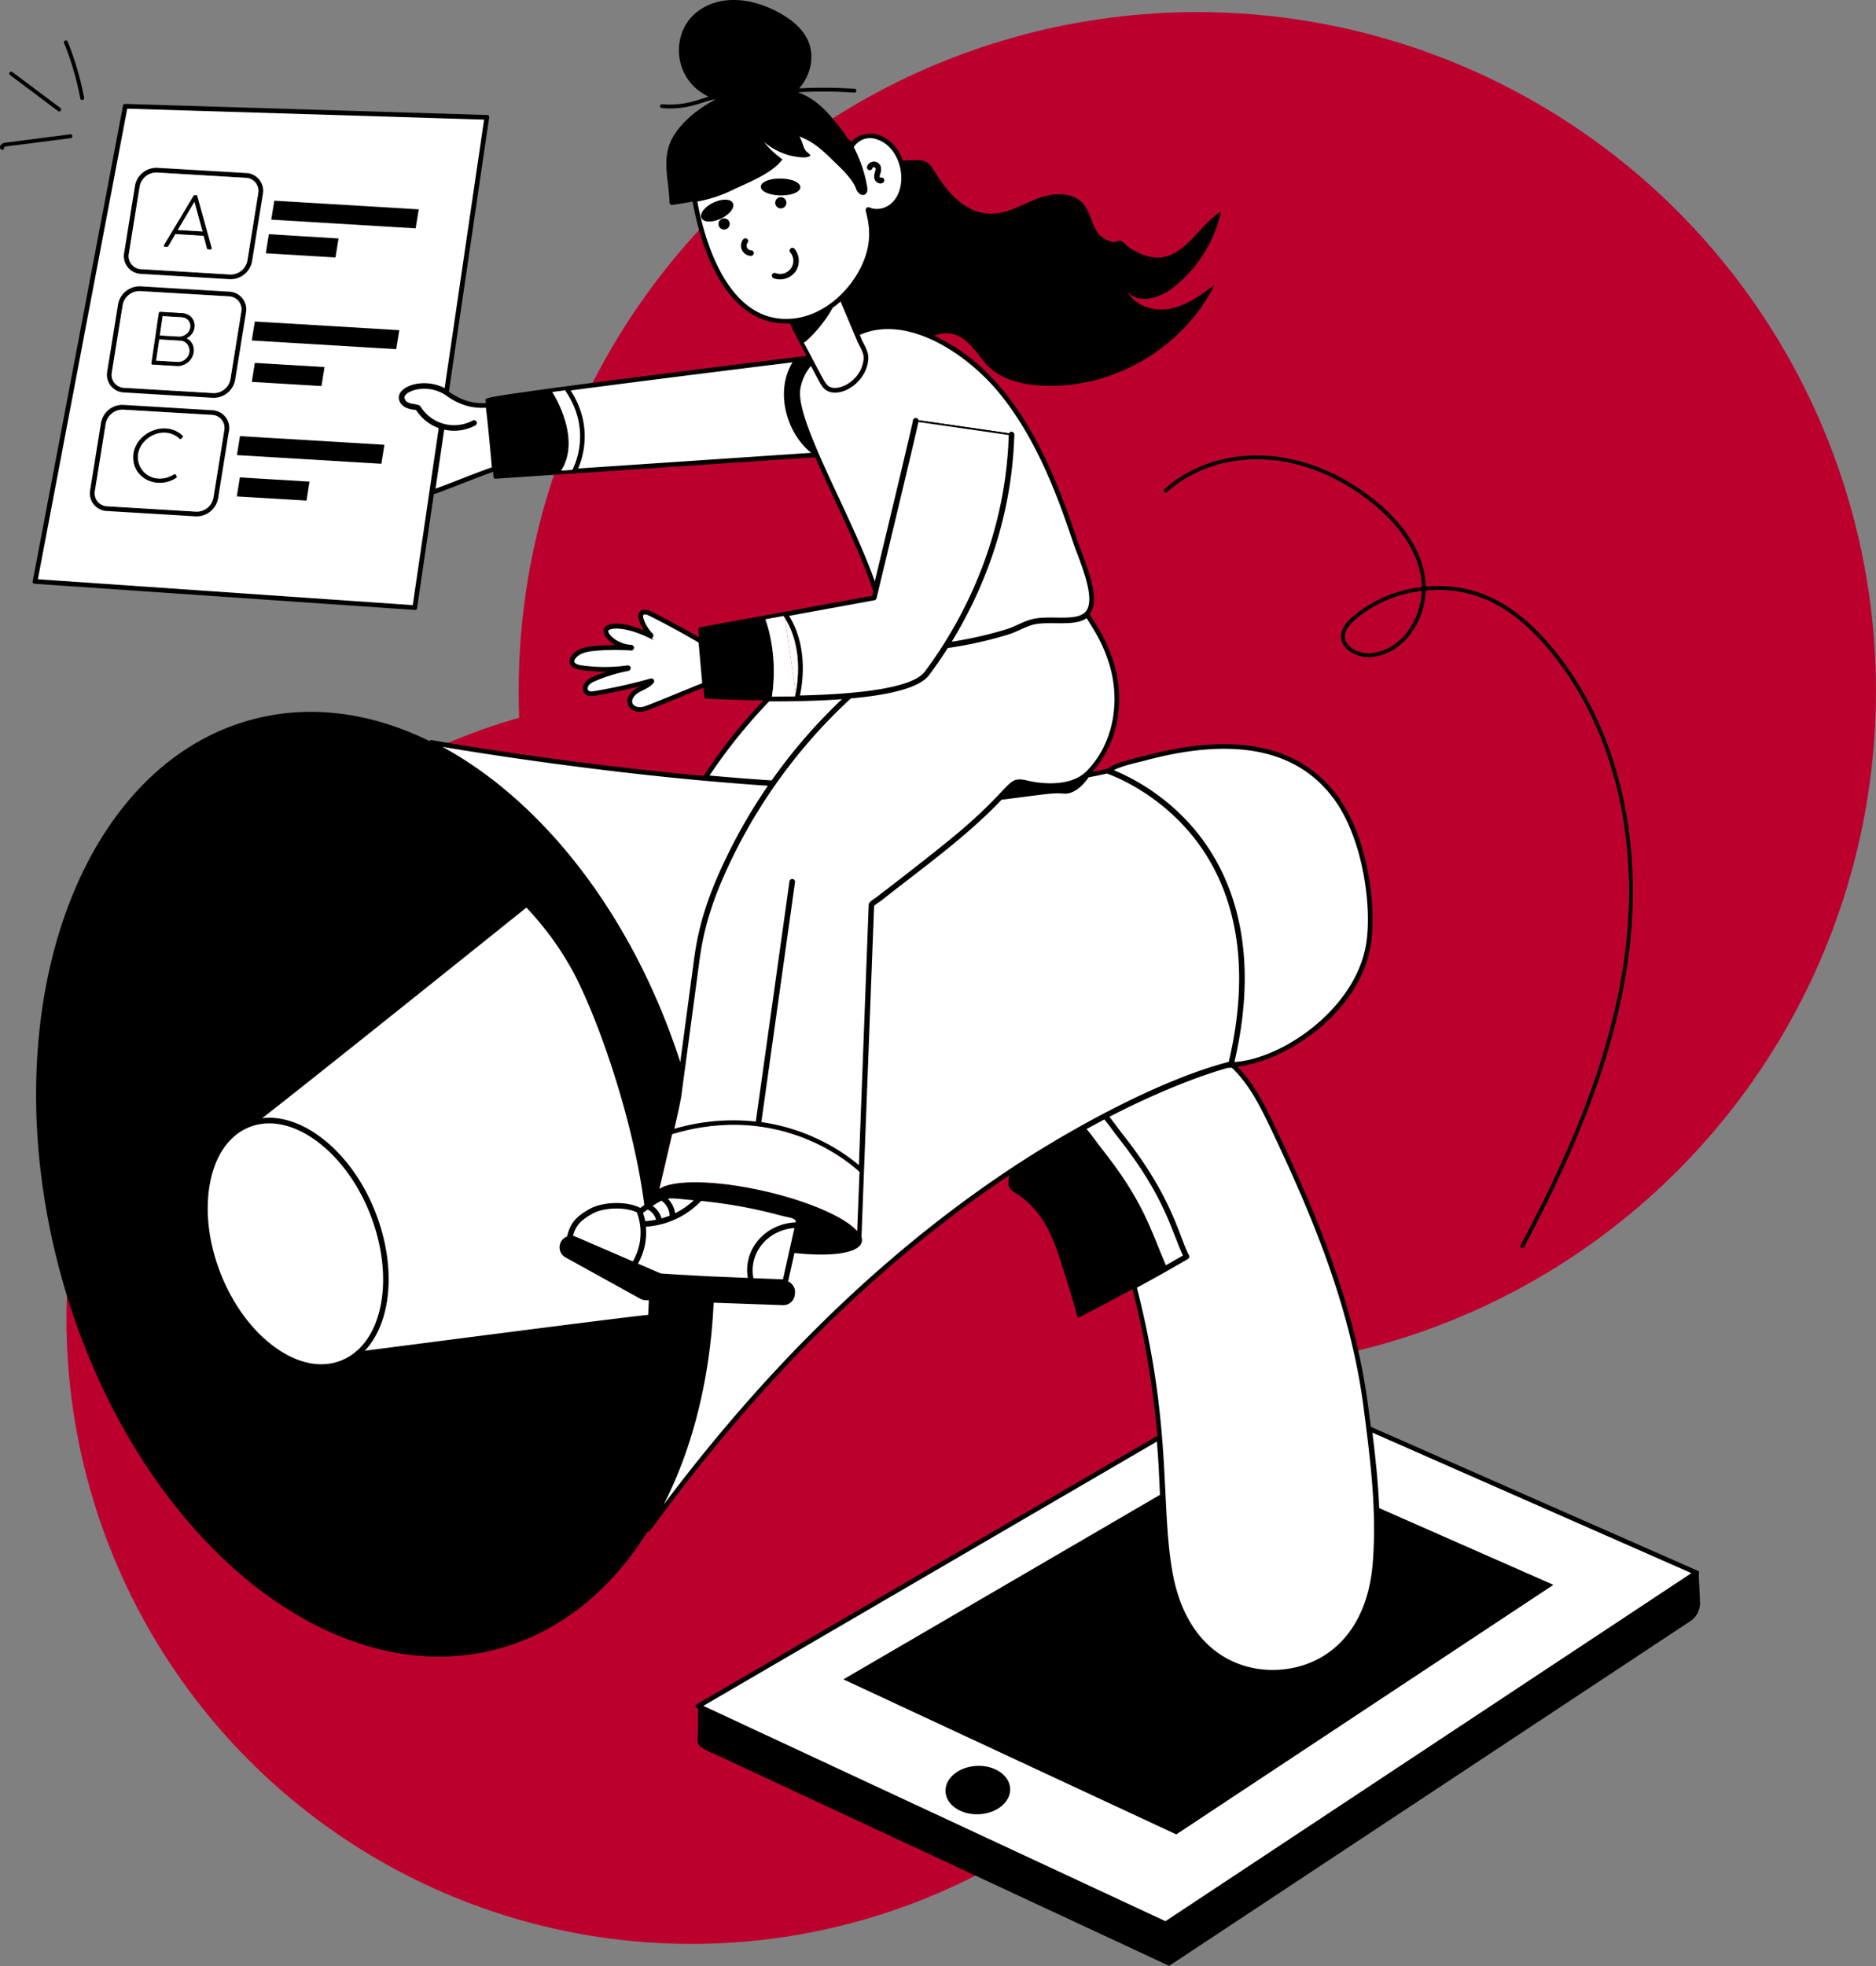
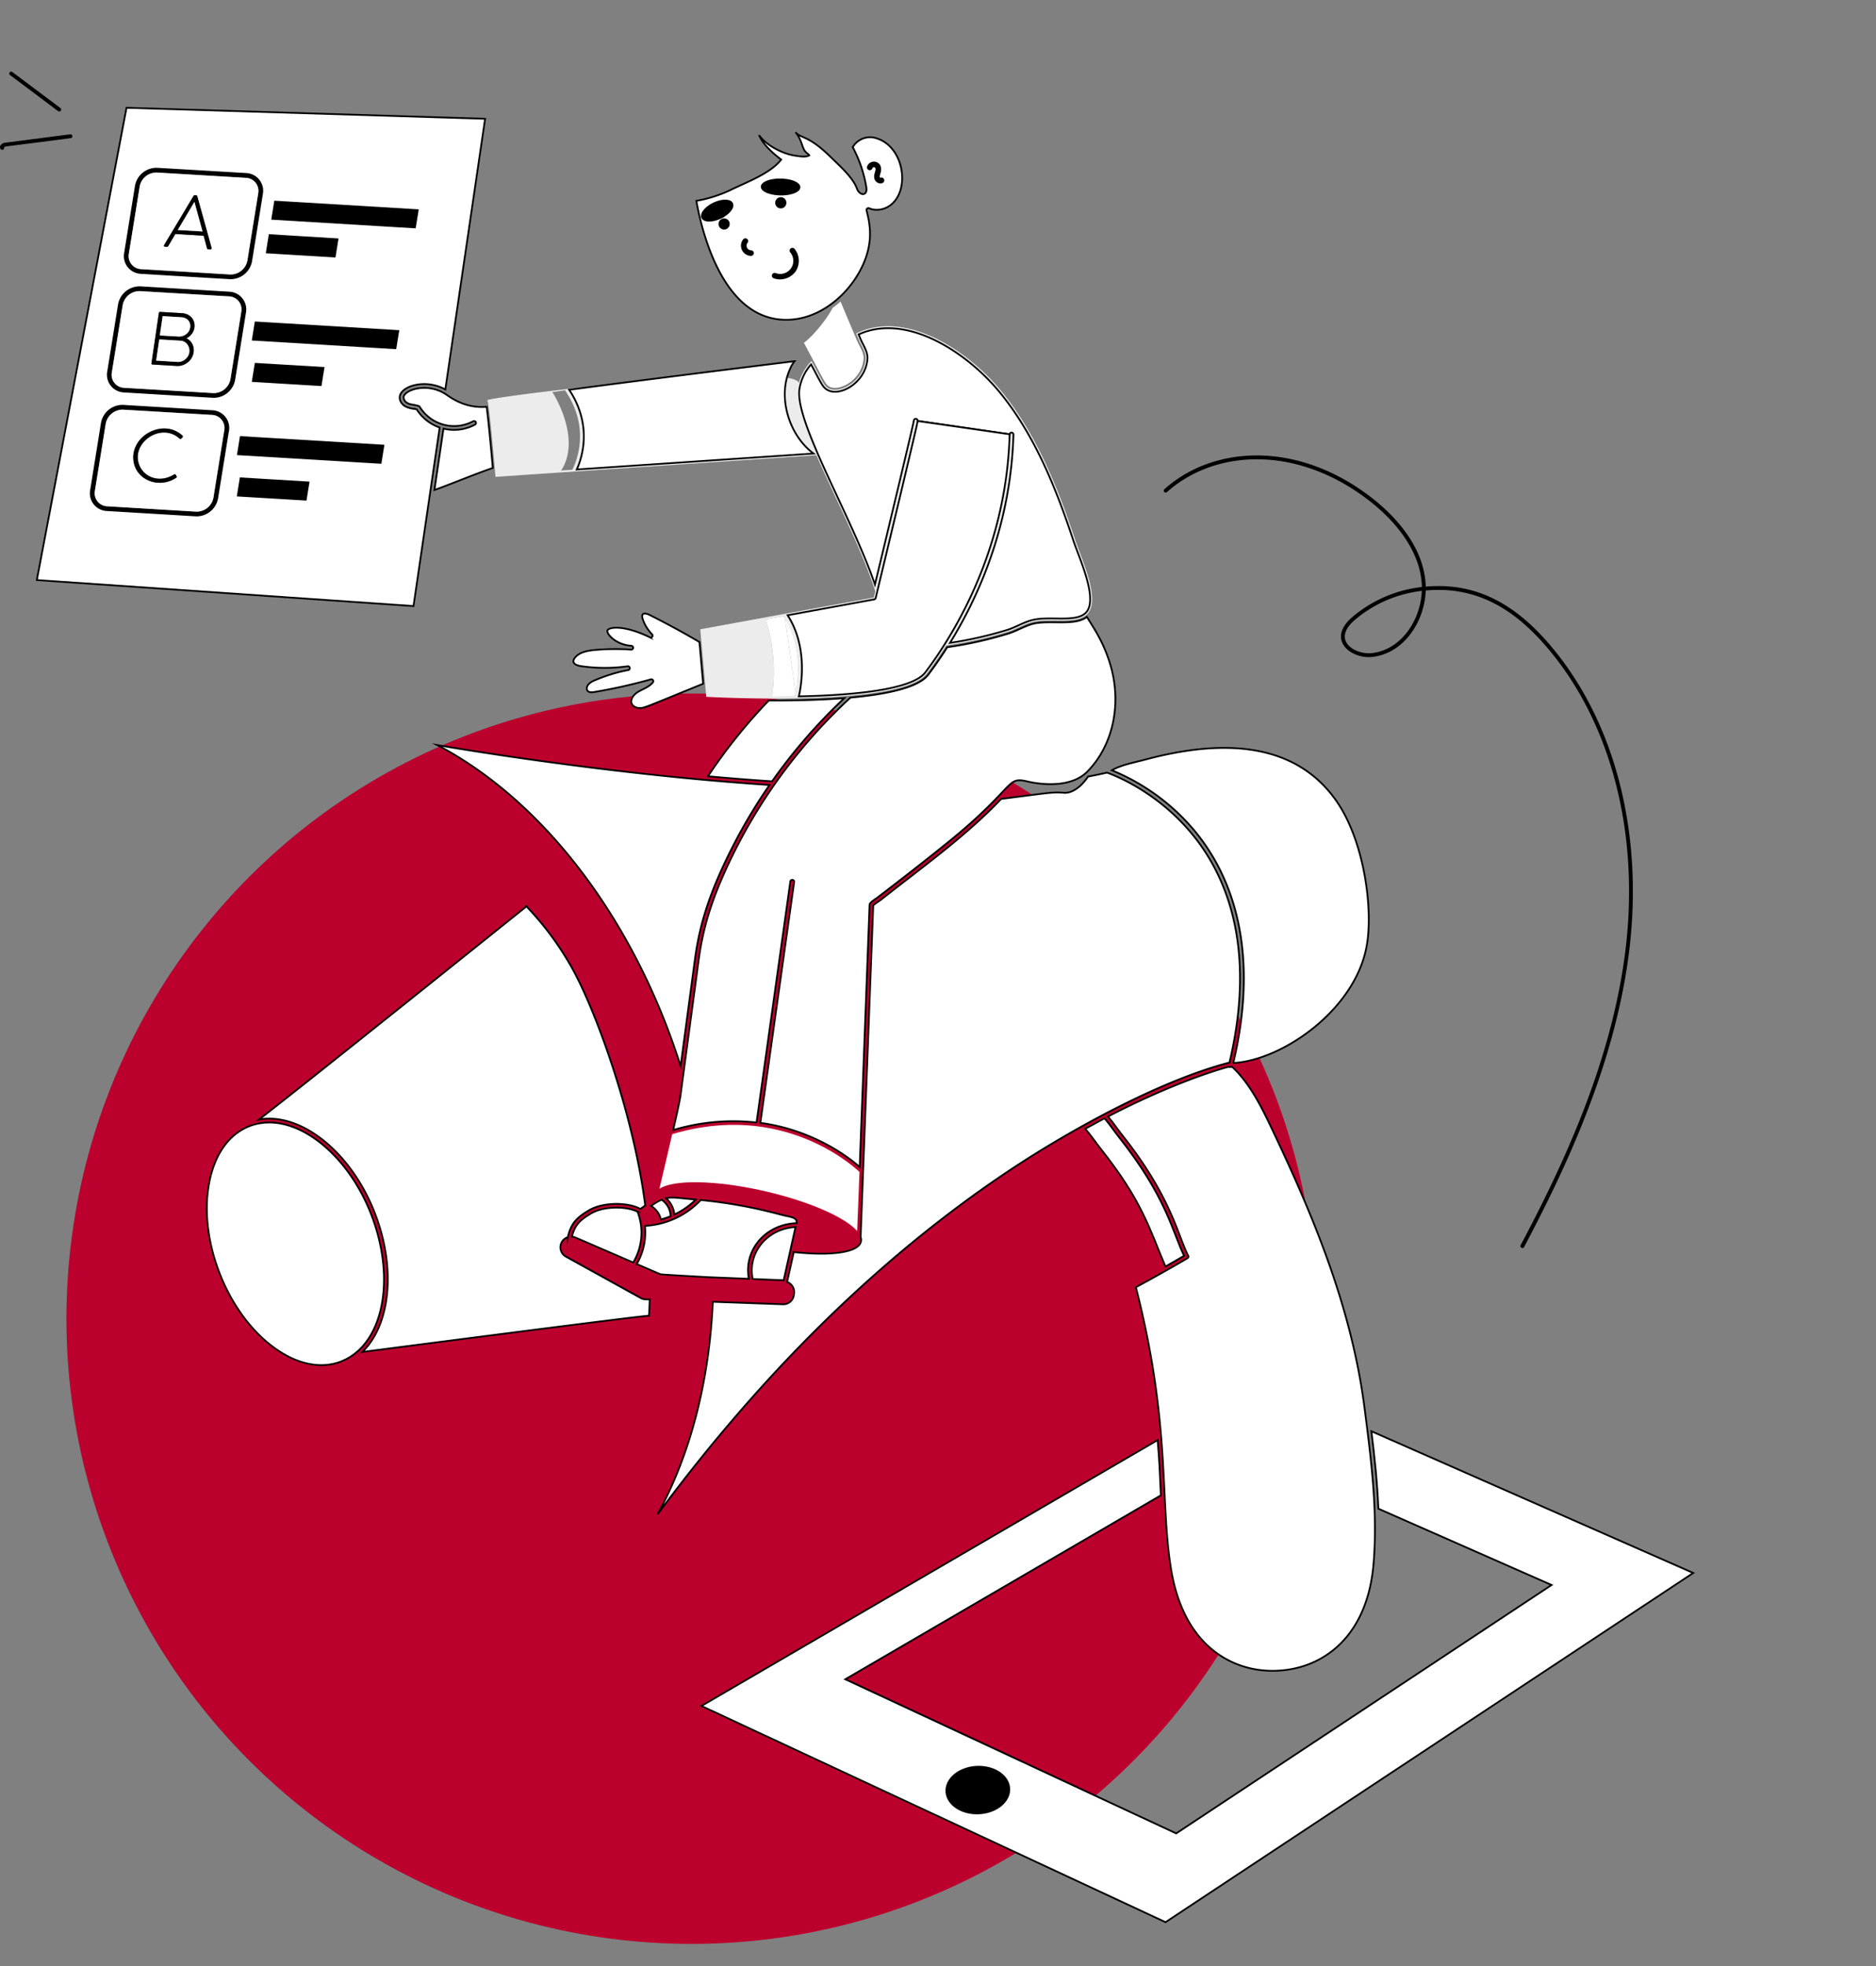
<svg xmlns="http://www.w3.org/2000/svg" viewBox="0 0 1074.47 1125.66">
  <rect x="0" y="0" width="1074.47" height="1125.66" fill="#808080" stroke="none" />
  <defs>
    <style>.cls-1{fill:#bc002d;}.cls-2{fill:#ececec;}.cls-3,.cls-4{fill:#fff;}.cls-3{stroke:#000;stroke-miterlimit:10;}</style>
  </defs>
  <title>experienciaRecurso 31</title>
  <g id="Capa_2" data-name="Capa 2">
    <g id="Layer_1" data-name="Layer 1">
-       <circle class="cls-1" cx="685.76" cy="395.62" r="388.7" />
      <circle class="cls-1" cx="396" cy="755.02" r="357.95" />
      <g id="_9" data-name="9">
-         <path class="cls-2" d="M467.5,257.73h0v-.07c-6.53-15.25-10.83-28-9.56-35.26a27.86,27.86,0,0,1,6.63-13.77c.52,1,1,1.87,1.44,2.71l-.08-2.48-.12-.24-.3-.56c-.13-.24-.27-.49-.4-.75s-.13-.24-.19-.36l-1.23-2.3C443.1,207.15,278,227.46,279.11,229.18S283.79,273,283.79,273l183.8-12.34v0ZM321.41,269.39c11.71-18.17-4-43.32-5.05-44.92l7.47-1a1,1,0,0,0,.17.61c14.67,21.77,5.53,41.55,3.8,44.88Zm8.92-.6C333,263,339.82,244,326,223.17c38.92-5.18,93.64-12,129.12-16.38a15.22,15.22,0,0,0-2.36,3.88c-7.71,16-1.14,38.36,13.18,49Z" />
+         <path class="cls-2" d="M467.5,257.73h0v-.07c-6.53-15.25-10.83-28-9.56-35.26c.52,1,1,1.87,1.44,2.71l-.08-2.48-.12-.24-.3-.56c-.13-.24-.27-.49-.4-.75s-.13-.24-.19-.36l-1.23-2.3C443.1,207.15,278,227.46,279.11,229.18S283.79,273,283.79,273l183.8-12.34v0ZM321.41,269.39c11.71-18.17-4-43.32-5.05-44.92l7.47-1a1,1,0,0,0,.17.61c14.67,21.77,5.53,41.55,3.8,44.88Zm8.92-.6C333,263,339.82,244,326,223.17c38.92-5.18,93.64-12,129.12-16.38a15.22,15.22,0,0,0-2.36,3.88c-7.71,16-1.14,38.36,13.18,49Z" />
        <path class="cls-2" d="M623,351.27c-5.83,6.61-21.41,2.3-31.44,4.79-4.92,1.21-9.52,4.18-14.47,5.69a231.85,231.85,0,0,1-35.14,7.8l-1.46.2c16.58-26.05,36.29-67.87,37.78-121a.59.59,0,0,1,0-.13,1.11,1.11,0,0,1,1.11-.94,1.09,1.09,0,0,1,1.07,1.13c-1.45,51.71-20,92.81-36.33,119.25a225,225,0,0,0,32.63-7.37c4.85-1.49,9.47-4.46,14.53-5.71,10.25-2.54,25.44,1.72,30.88-4.45,6.87-7.8-4-30.74-7.41-41.14-9.15-27.52-21.24-59-41.59-84.13-18.8-23.22-53.27-46-80.6-34.13l-.78.33,1.19,2.84c1.45,3.45,4.19,7,3.85,11.3-1.09,13.62-16.05,21.94-23.16,17.48-2.31-1.43-3.16-3.27-7.65-11.76-.44-.84-.92-1.74-1.44-2.71a27.86,27.86,0,0,0-6.63,13.77c-1.27,7.26,3,20,9.56,35.26v.07h0c10,23.4,25.25,52.58,33.63,76.9,8.47-35.18,22-91.78,22.28-93.87a1.1,1.1,0,0,1,2.19.23.11.11,0,0,1,0,0c-.47,3.28-19.82,83.72-23.64,99.56-.2-.67-.41-1.35-.64-2-7.77-24.13-23.19-53.74-33.72-77.91-7.22-16.54-12.14-30.52-10.75-38.45a29.5,29.5,0,0,1,7.94-15.5,1.71,1.71,0,0,0,.13.23c.06.12.12.24.19.36s.27.51.4.75l.3.56.12.24c5.35,10,6.1,11.94,8.31,13.31,6,3.79,20.42-3.32,21.49-16.64.3-3.87-2.34-7.37-3.76-10.77-.55-1.28-1.08-2.58-1.63-3.85.59-.27,1.19-.51,1.78-.77,27.9-12.13,62.94,11,81.9,34.45,19.87,24.52,32,55,41.77,84.47C619.35,319.81,630.39,342.85,623,351.27Z" />
        <path class="cls-2" d="M578.26,248.63a.59.59,0,0,0,0,.13c-1.49,53.12-21.2,94.94-37.78,121-3.75,5.9-7.34,11-10.53,15.22-7.56,10-41.68,13.09-72.42,13.72,1.43-6.12,5.31-28.25-6.42-46.44l49.57-9.07a1.09,1.09,0,0,0,.87-.82c.11-.44.25-1,.42-1.76,3.82-15.84,23.17-96.28,23.64-99.56l-1.09-.16c-.22,2.21-18.94,80.06-23.19,97.69-.54,2.26-.85,3.53-.85,3.53l-51.21,9.37-48.2,8.82,3.43,38.64s24.25,1.41,51.63.9c31.33-.58,66.76-3.65,74.7-14.2,3.11-4.13,7-9.52,11.11-16.08,15.74-24.83,35.89-66.5,37.42-120.76ZM455.68,396.81c-.16.82-.31,1.46-.42,1.92-4.5.07-8.9.1-13.12.09,3.38-22.6-2.16-40-3.73-44.25l10.33-1.89c.3.45.6.9.87,1.36h0C459.67,370.22,457.08,389.77,455.68,396.81Z" />
        <path class="cls-2" d="M456.11,399.83l-.43-3c1.4-7,4-26.59-6.06-42.76h0l-.36-2.57C463.83,372.34,456.14,399.83,456.11,399.83Z" />
-         <path d="M972.93,901a1.05,1.05,0,0,0-.42-1.63L785.13,816.9q-.71-5.61-1.43-11.14C776.19,747.67,754,695.12,731.21,647c-6.11-12.89-12.45-26.17-22.48-36.34,27.33-3,69-30,76.11-68.19,4-21.11-.83-62.26-18.6-86.51-25.42-34.7-69.06-34.37-111-23.12-6.7,1.79-15.9,3.45-21.07,7.36-.68,0-1.06.29-8.61,1.77,14.95-16.3,19.54-41.49,11.61-64.82-3.6-10.61-7.87-17.28-13.1-25.55,7.28-9.25-3.46-31.38-7.27-42.86C601.35,262.14,579.71,213,535,192.16c17.17-6,23,9.87,31.28,17.82,7.81,7.46,19.07,10.12,29.86,10.77,40.54,2.49,81.5-21.26,99.49-57.69-7.65,5.76-15.61,11.66-25,13.61s-20.53-1.21-24.8-9.76c6.11,7.65,18.58,3.72,26.3-2.35a76.64,76.64,0,0,0,27.22-43.45c-15.64,9.15-24.92,38.69-52.73,20.58-1.49-1-3-3.27-4.66-3.82-1.52-.51-3.1,1.12-4.73.68-4.13-1.14-7.43-3-9.58-7-2.73-5-3.72-11-7.56-15.22-6.38-6.92-17.64-5.84-26.41-2.44s-17.26,8.69-26.65,8.49c-13.76-.26-24.4-12-31.48-23.85-4.27-7.17-5.9-7.31-18.4-6.52-2.79-8-8.23-13-14.34-14.89-4.66-1.45-12-.12-15.12,4.1-4.15-3.89-2.42-2.92-6.81-8.45-6.92-8.73-13.23-16-23.84-19.94a253.75,253.75,0,0,1,32.28.18,1.12,1.12,0,0,0,1.17-1,1.1,1.1,0,0,0-1-1.18,256.54,256.54,0,0,0-31.74-.23c6.84-7.91,8.43-17.88,5.69-25.66-2.89-8.23-10.31-14-18-18.1-22.21-11.66-40.7-7.09-50,3.61-10.81,12.46-9,35.51,10.42,44.92-5.62,1.52-13.54,5.38-26.58,4.33a1.1,1.1,0,1,0-.18,2.19c15.28,1.26,23-3.83,30.24-5l.36.11C400,62.07,391,69.4,385.92,77.62c-7.56,12.29-2.85,24.29-2.46,38.35a1.4,1.4,0,0,0,1.61,1.35c3.82-.58,7.72-1.18,11.59-1.89,6,33.09,22.2,71.63,55.9,69.75,2.3,5.63,3,6.4,9.4,18.56-14.28,1.74-57.37,7.06-98,12.27-85,10.9-85.38,11.75-85.82,12.66a1,1,0,0,0,0,1,7.41,7.41,0,0,1,.25,1.05c-8.27.59-14.71-1.93-21.29-6.46L280.19,67.1a1.09,1.09,0,0,0-1.05-1.26L71.59,59.49a1.08,1.08,0,0,0-1.11.89L18.7,332.92a1.09,1.09,0,0,0,1,1.3l218,15h.07a1.09,1.09,0,0,0,1.09-.94l9.6-65.29.5-.18c5.37-1.77,24.72-9.64,33.48-12.65.09,1,.17,2,.25,2.93a1.11,1.11,0,0,0,1.1,1h.07l44.61-3h0l138.42-9.29c10.42,23.85,25.53,53,33.26,76.79-.2.85-.41,1.7-.61,2.53l-98.71,18.06a1.1,1.1,0,0,0-.89,1.18l.4,4.52c-8.89-5.18-18-10.12-27.14-14.71-3.09-1.54-5.52-1.46-6.86.23s-.55,4.11-.27,4.9a25.69,25.69,0,0,0,2.75,5.59c-5.69-2.36-13.32-4.71-19.07-3.47-7.36,1.6-3.85,8.27,2.82,11.93-4,0-8,.16-11.95.52-4.88.44-10.27,1.44-13.29,5.58-2.41,3.29-1.17,7.13,5.17,8.06a95.51,95.51,0,0,0,14.92,1c-2.42.8-4.82,1.71-7.17,2.71-1.95.82-4.13,1.87-5.43,3.86-1.87,2.86-1.25,8.44,5.62,7.31,8.91-1.48,17.84-3.37,26.61-5.64-.95.48-1.9,1-2.8,1.5-3.21,1.94-6,5.7-4.53,9.35,1,2.58,3.9,3.95,6.61,3.95,3.48,0,4.41-.78,36.57-13.82l.47,5.26a1.1,1.1,0,0,0,1,1c1.56.09,15.12.85,32.9,1A313.5,313.5,0,0,0,403,444.23c-84.7-7.75-155-20.34-155.78-20.48a1.11,1.11,0,0,0-1.16.58c-32.91-16.15-67.65-21.27-101-12.54C45,438-4.8,578.36,33.67,725.41s150.72,245,250.69,218.87c35.94-9.4,65.39-33.57,86.59-67.49a1,1,0,0,0,1.41-.29C434,791.48,503.19,723,578,672.91c-1.11,6.46-.28,7.62,4,10.37,13.77,9,19.75,21.44,24.78,36.67q5.71,17.19,10.49,34.67c10.7-5.42,18.38-9.57,31.38-16.55a536.86,536.86,0,0,1,14.24,84c-5.7,3.32-260,151.46-264,153.79a1.1,1.1,0,0,0,.08,1.94l.89.42c0,2.94,0,5.89,0,8.81,0,12-2.67,11.76,7.9,16.61l0,0h0s0,0,0,0h0l.05,0h0l.06,0h.07l261.67,121.89L968.07,928.21a12.5,12.5,0,0,0,5.6-11ZM655.84,434.93c40.66-10.91,83.66-11.77,108.63,22.3,17,23.22,22.2,63.7,18.21,84.81C776,578,735,606.84,706.61,608.6l-.2-.19c16.37-69.63-3.86-111.61-23.79-134.58a122,122,0,0,0-45.8-32.8C641.76,438.06,649.75,436.55,655.84,434.93Zm-20.72-57.1c7.89,23.21,3,48.31-12.36,63.95-11.55,11.73-34.66,5.56-34.44,5.59-11.34-2.51-6.83,1.77-36.07,27.13-14.18,12.28-49.84,39.51-50.07,39.66-3.08,2.08-4.11,2.93-4.13,3.89-.2,4.87.55-14.53-5.67,150.11-5.87-5.18-26.05-21.06-56.89-25.28L454.84,505a1.1,1.1,0,0,0-2.18-.31l-19.35,138A119.93,119.93,0,0,0,385.56,647c2.13-9.34,3.83-17.14,4.13-19.35l10.46-78c2.7-20.21,8.5-37.91,20-61.11a307.25,307.25,0,0,1,66.95-89.14c20.89-1.89,39-5.73,44.55-13.1,3.29-4.36,7-9.63,10.88-15.75a227.27,227.27,0,0,0,34.82-7.74c4.81-1.47,9.75-4.53,14.41-5.67,9.21-2.29,24,1.45,30.73-3.94C627.25,360.74,631.45,367,635.12,377.83ZM372.91,690.48a34.6,34.6,0,0,1,6-3.6,11.76,11.76,0,0,1,5.13,9.44,45,45,0,0,1-5.57,1.88A12.18,12.18,0,0,0,372.91,690.48Zm3.48,8.26a45.58,45.58,0,0,1-7.29.94,33.71,33.71,0,0,0-1.44-5.5c1-.64,2.17-1.5,3.25-2.28A9.9,9.9,0,0,1,376.39,698.74Zm5.08-12.7c3.53-.84,6.62-.14,17,.76a44.45,44.45,0,0,1-12.27,8.57A14.08,14.08,0,0,0,381.47,686Zm-3.82-5.31c1.92-8.06,4.85-20.47,7.35-31.34C447.83,630.52,488.37,667.3,492.27,671c-.52,13.77-1.33,33.55-1.34,33.82-6.79-7.82-27.6-17.06-53.19-22.9C409.85,675.6,385.33,675.33,377.65,680.73Zm71.09-328c.3.45.6.9.87,1.36h0c10.05,16.17,7.46,35.72,6.06,42.76-.16.82-.31,1.46-.42,1.92-4.5.07-8.9.1-13.12.09,3.38-22.6-2.16-40-3.73-44.25Zm51.92-9.5a1.09,1.09,0,0,0,.87-.82c.11-.44.25-1,.42-1.76,3.82-15.84,23.17-96.28,23.64-99.56a.11.11,0,0,0,0,0,1.1,1.1,0,0,0-2.19-.23c-.25,2.09-13.81,58.69-22.28,93.87-8.38-24.32-23.62-53.5-33.63-76.9h0v-.07c-6.53-15.25-10.83-28-9.56-35.26a27.86,27.86,0,0,1,6.63-13.77c.52,1,1,1.87,1.44,2.71,4.49,8.49,5.34,10.33,7.65,11.76,7.11,4.46,22.07-3.86,23.16-17.48.34-4.26-2.4-7.85-3.85-11.3l-1.19-2.84.78-.33c27.33-11.87,61.8,10.91,80.6,34.13,20.35,25.1,32.44,56.61,41.59,84.13,3.45,10.4,14.28,33.34,7.41,41.14-5.44,6.17-20.63,1.91-30.88,4.45-5.06,1.25-9.68,4.22-14.53,5.71a225,225,0,0,1-32.63,7.37c16.33-26.44,34.88-67.54,36.33-119.25a1.09,1.09,0,0,0-1.07-1.13,1.11,1.11,0,0,0-1.11.94.59.59,0,0,0,0,.13c-1.49,53.12-21.2,94.94-37.78,121-3.75,5.9-7.34,11-10.53,15.22-7.56,10-41.68,13.09-72.42,13.72,1.43-6.12,5.31-28.25-6.42-46.44ZM323.83,223.47a1,1,0,0,0,.17.61c14.67,21.77,5.53,41.55,3.8,44.88l-6.39.43c11.71-18.17-4-43.32-5.05-44.92Zm6.5,45.32C333,263,339.82,244,326,223.17c38.92-5.18,93.64-12,129.12-16.38a15.22,15.22,0,0,0-2.36,3.88c-7.71,16-1.14,38.36,13.18,49ZM398.82,115a77.58,77.58,0,0,0,19.51-6.16c8.82-4.38,22.92-9.47,29.07-17.45-4.21-3.14-10.17-8.37-12.47-13.58l.15,0c2.48,3.83,11.18,9.89,20,11.28,2.16.34,6.48,1.13,8.38-.11-.44-.78-1.28-1.2-1.93-1.85-2.37-2.35-2-6.73-5.94-11.43,3.12,3.75,7.25,1.51,20.13,14.21,5.16,5.09,12.76,11.6,15.14,18.27.68,1.89,2.83,3.81,4.46,2.63,1.1-.81,1-2.45.81-3.79a74.54,74.54,0,0,0-7.76-22.79,11.54,11.54,0,0,1,13.81-5c15.19,4.74,19.24,28.54,8.35,37.72-3.68,3.09-8.81,4-12.76,2.24a1.1,1.1,0,0,0-1.51,1.29c2,7.29,3.3,15.46,0,25.74C490.6,164.12,473.19,181.63,453,183,415.16,185.59,402.34,134.58,398.82,115Zm61.61,81.17c2.39-1.45,11.07-10,16.52-20a43.83,43.83,0,0,0,4.46-3.59l9.53,22.59c1.43,3.4,4,6.78,3.68,10.26-1,12.4-14.45,19.16-19.81,15.8C472.65,219.9,472.25,218.43,460.43,196.18ZM236.83,347,21.09,332.11,72.46,61.71,277.84,68,255.06,223c-11.38-6.33-25.38-2-26.08,4.07-.28,2.44,1.43,4.56,3.26,5.58a14.83,14.83,0,0,0,5.65,1.46l.83.28a25.51,25.51,0,0,0,13.14,10.35Zm12-66.43L254,245.38A25.29,25.29,0,0,0,272,243.14a1.1,1.1,0,1,0-1-1.94,23.11,23.11,0,0,1-30.62-8.28,1.06,1.06,0,0,0-.59-.47c-3.4-1-4.57-.63-6.48-1.7a3.8,3.8,0,0,1-2.14-3.41c.49-4.25,14.17-8.79,24.93-1.1,7.18,5.13,14.6,7.3,22.62,6.68.93,6.78,2.43,22.54,3.53,35C272.76,271.14,254.53,278.62,248.82,280.55ZM366.29,405.38c-1.69,0-3.82-.83-4.51-2.57-.94-2.35,1.11-5.12,3.63-6.65,2.85-1.73,6.21-2.71,8.5-5.43a1.1,1.1,0,0,0-1.14-1.77,303.52,303.52,0,0,1-32.68,7.29c-4.37.72-4.54-2.21-3.41-3.94,1-1.47,2.72-2.31,4.45-3a90.82,90.82,0,0,1,18.67-5.67,1.1,1.1,0,0,0-.36-2.17,93.77,93.77,0,0,1-26.61-.07c-3.2-.47-5.7-1.87-3.71-4.59,2.5-3.42,7.33-4.29,11.72-4.68a129.21,129.21,0,0,1,20.54-.2h0a1.1,1.1,0,1,0,.15-2.19c-8.75-.62-14.1-6.66-13.66-8.66s8.91-3.64,24.15,3.72A1.1,1.1,0,0,0,373.3,363a23.28,23.28,0,0,1-5.14-8.4c-1.22-3.54.81-4.08,4.07-2.44,9.58,4.8,19.09,10,28.37,15.42l2.12,23.88C369.46,405,369,405.45,366.29,405.38Zm74-4.32c14.05.07,29.27-.25,43.28-1.37a310,310,0,0,0-41.41,47.66c-12.41-.83-24.71-1.81-36.72-2.9A311.55,311.55,0,0,1,440.33,401.06ZM403.5,446.48h0c12.16,1.11,24.61,2.12,37.19,3a309.7,309.7,0,0,0-22.51,38.1C406.57,511,400.7,528.89,398,549.35l-8.18,61c-27.33-86-80.12-152.77-139.39-183.77C265.84,429.2,329.19,439.71,403.5,446.48ZM205.19,773.38l-.15.11c-10.89,9.92-28.41,12.24-47.76-1.67-27.42-19.7-44.14-62.51-37.29-95.59,4.78-23.12,19.07-33.57,34.22-33.57,21.79,0,46.21,21.39,58.35,52.54C224.67,726.19,221.63,758.31,205.19,773.38Zm166.52-20c-2.78-.21-146.07,18.4-164.15,20.74,16.29-16,19.25-48.43,7.05-79.67-13.55-34.77-42.24-57.64-66.29-53.42,19.64-14.88,153-121.83,153-121.83-.74-.15.51-.79.38,0a174.11,174.11,0,0,1,26.6,36.32C342,580.65,363,639,369.56,690.17c-.23.16-2.14,1.52-2.77,2-7.26-4-21.48-3.88-29.25.66-7.1,4.14-10.55,7.56-12.31,15.49a6.29,6.29,0,0,0-3.15,2.32,6.1,6.1,0,0,0,2,8.81l43,23.78c1.88,1,3.4.69,5.07.84C372,747.11,371.9,750.21,371.71,753.33Zm-9-30.49c-36.25-15.63-33.59-14.68-35.11-14.81,1.63-6.79,4.89-9.74,11.09-13.36,6.8-4,19.64-4.32,26.5-.92A33.27,33.27,0,0,1,362.67,722.84Zm2,.88a35.86,35.86,0,0,0,4.7-21.86A47.4,47.4,0,0,0,401,687.45a1.19,1.19,0,0,0,.24-.4c27,2.64,44.82,8.25,48.94,9.09,4.79,1,6.24,1.6,6.06,4.18-18.17.59-30.48,15.79-27.36,31.86l-23.57-.95c-14.52-.81-26.61-1.52-27-1.65S372.31,727,364.7,723.72Zm90.94-21.19L448.84,733l-17.73-.71C428,717.86,438.79,703.46,455.64,702.53Zm122-32.06c-72.88,48.66-140.44,114.78-201,196.53,18.54-33.69,29.58-75.64,31.64-121.68l40.16,1.44a6.09,6.09,0,0,0,6.26-5.28l.13-1a6.14,6.14,0,0,0-4-6.5l3.79-17,0-.12c21.31,2.35,37.07.26,38.5-6a4.89,4.89,0,0,0-.18-2.58c0-.75,7.22-189.67,7.22-189.89a26.06,26.06,0,0,1,3.18-2.38c1.44-1,.12,0,6.22-4.78,21.06-16.47,45-33.87,63.85-53.81,27.82-3.51,29.3-4.05,36.09-3.51,3.51.27,7.09-2,9.55-4.31a28.59,28.59,0,0,0,4.15-5c3.38-.61,6.94-1.34,10.86-2.24,2.83,1,26.77,9.73,46.9,33,19.6,22.63,39.48,64.06,23.15,133C664.43,618.62,612.52,647.17,577.62,670.47Zm52.7-12.89c-2.7-3.39-5.53-7.65-8.77-11.33,3.79-2.1,7.47-4.07,11.06-6,3.32,3.9,5.45,7.24,8.17,10.66,27.15,34.17,30.72,54.19,37.39,68-.22.13-3.26,1.94-10.67,6.14C658.3,703.47,654.25,687.69,630.32,657.58ZM650.56,737c9.67-5.22,19.27-10.6,28.72-16.13.34-.29,1.66-.61,1.34-1.75a1.22,1.22,0,0,0-.18-.36c-5.87-11.37-9.56-33.47-37.94-69.16-2.74-3.46-4.49-6.26-7.91-10.34,36.45-18.86,61.79-26.5,68.78-28.42a15.83,15.83,0,0,0,2.39,0c10.64,10.09,17.13,23.72,23.47,37.08,22.74,48,44.82,100.35,52.29,158.13,3.84,29.67,7.65,59.38,5.19,89.08-3.28,40.2-27,59.25-53.15,61.3-24.32,2-54.89-11.19-62.72-57.31C664.14,859.8,670.84,816,650.56,737Zm17,363.53-265.8-123.8L663,824.51c1.05,12.47,1.26,18.19,1.85,31.63L484.13,961.45l189.48,88.25,215-142.23-99.21-43.68c-.59-14.93-2.14-29.39-4-44.35l184.33,81.15Z" />
        <path class="cls-3" d="M483.61,399.69a310,310,0,0,0-41.41,47.66c-12.41-.83-24.71-1.81-36.72-2.9a311.55,311.55,0,0,1,34.85-43.39C454.38,401.13,469.6,400.81,483.61,399.69Z" />
        <path class="cls-3" d="M440.73,449.45a309.7,309.7,0,0,0-22.51,38.1C406.57,511,400.7,528.89,398,549.35l-8.18,61c-27.33-86-80.12-152.77-139.39-183.77,15.44,2.66,78.79,13.17,153.1,19.94h0C415.7,447.59,428.15,448.6,440.73,449.45Z" />
        <path class="cls-3" d="M502.2,79.25a11.54,11.54,0,0,0-13.81,5A74.54,74.54,0,0,1,496.15,107c.22,1.34.29,3-.81,3.79-1.63,1.18-3.78-.74-4.46-2.63-2.38-6.67-10-13.18-15.14-18.27-12.88-12.7-17-10.46-20.13-14.21,3.91,4.7,3.57,9.08,5.94,11.43.65.65,1.49,1.07,1.93,1.85-1.9,1.24-6.22.45-8.38.11-8.84-1.39-17.54-7.45-20-11.28l-.15,0c2.3,5.21,8.26,10.44,12.47,13.58-6.15,8-20.25,13.07-29.07,17.45A77.58,77.58,0,0,1,398.82,115c3.52,19.57,16.34,70.58,54.17,68,20.2-1.33,37.61-18.84,43.33-36.72,3.26-10.28,1.91-18.45,0-25.74a1.1,1.1,0,0,1,1.51-1.29c3.95,1.74,9.08.85,12.76-2.24C521.44,107.79,517.39,84,502.2,79.25Zm-85.48,50.81a2.7,2.7,0,1,1-.17-3.82A2.7,2.7,0,0,1,416.72,130.06Zm-4-5.37c-4.72,2.24-9.42,2.21-10.49-.06s1.87-5.93,6.58-8.16,9.42-2.21,10.5.06S417.42,122.45,412.71,124.69ZM430.12,146h0a5.34,5.34,0,0,1-4.08-8.65,1.11,1.11,0,0,1,1.55-.17,1.1,1.1,0,0,1,.17,1.54,3.14,3.14,0,0,0,2.4,5.08,1.1,1.1,0,0,1,0,2.2Zm25,9.28a10.44,10.44,0,0,1-8.4,4.18,9.67,9.67,0,0,1-3.63-.69,1.1,1.1,0,0,1,.82-2A8,8,0,0,0,453,144.2a1.1,1.1,0,0,1,.14-1.55,1.08,1.08,0,0,1,1.54.14A10.42,10.42,0,0,1,455.15,155.3Zm-9.93-41a2.71,2.71,0,1,1,.17,3.82A2.7,2.7,0,0,1,445.22,114.29Zm1.83-2.91c-6-.09-10.78-2.1-10.75-4.48s4.91-4.25,10.88-4.16,10.78,2.1,10.74,4.48S453,111.47,447.05,111.38Zm57.19-6.84a3.17,3.17,0,0,1-2.87-2.22c-.73-2.39,1.1-4.68.53-6.18a1.42,1.42,0,0,0-2.69.1,1.1,1.1,0,0,1-2.1-.64,3.63,3.63,0,0,1,6.84-.25,6,6,0,0,1-.17,3.83c-.32,1.11-.79,2.71.29,3.13a.31.31,0,0,0,.25,0,1.09,1.09,0,0,1,1.51.37C506.32,103.51,505.66,104.54,504.24,104.54Z" />
        <path class="cls-3" d="M272.49,241.65a1.11,1.11,0,0,0-1.49-.45,23.11,23.11,0,0,1-30.62-8.28,1.06,1.06,0,0,0-.59-.47c-3.4-1-4.57-.63-6.48-1.7a3.8,3.8,0,0,1-2.14-3.41c.49-4.25,14.17-8.79,24.93-1.1,7.18,5.13,14.6,7.3,22.62,6.68.93,6.78,2.43,22.54,3.53,35-9.49,3.21-27.72,10.69-33.43,12.62L254,245.38A25.29,25.29,0,0,0,272,243.14,1.11,1.11,0,0,0,272.49,241.65Z" />
        <path class="cls-3" d="M255.06,223,277.84,68,72.46,61.71,21.09,332.11,236.83,347l15-102.22a25.51,25.51,0,0,1-13.14-10.35l-.83-.28a14.83,14.83,0,0,1-5.65-1.46c-1.83-1-3.54-3.14-3.26-5.58C229.68,221,243.68,216.69,255.06,223ZM154.4,134.61,193.31,137l-1.59,9.88-38.91-2.34Zm-82.8,10.3,6.2-38.42a12,12,0,0,1,12.29-9.91l50.89,3A9.65,9.65,0,0,1,150.06,111l-6.19,38.43a12,12,0,0,1-12.3,9.91l-50.89-3.06A9.66,9.66,0,0,1,71.6,144.91Zm59,101.88-6.19,38.43a12,12,0,0,1-12.3,9.9l-50.89-3.05a9.64,9.64,0,0,1-9.08-11.41l6.19-38.43a12,12,0,0,1,12.3-9.91l50.89,3.06A9.64,9.64,0,0,1,130.64,246.79Zm-8.78-19.54L71,224.19a9.64,9.64,0,0,1-9.08-11.4l6.19-38.43a12.06,12.06,0,0,1,12.3-9.91l50.89,3.06a9.64,9.64,0,0,1,9.08,11.4l-6.19,38.43A12,12,0,0,1,121.86,227.25Zm53.3,58.83-38.91-2.33,1.59-9.88,38.91,2.34ZM218,265l-81.72-4.9,1.59-9.88,81.72,4.9Zm-73.21-46.83,1.59-9.87,38.91,2.33-1.59,9.88Zm81.71-18.78-81.71-4.91,1.59-9.88,81.72,4.91Zm-70.56-74.09,1.59-9.87,81.72,4.9-1.6,9.88Z" />
        <path class="cls-4" d="M494.62,205.43c-1,12.4-14.45,19.16-19.81,15.8-2.16-1.33-2.56-2.8-14.38-25,2.39-1.45,11.07-10,16.52-20a43.83,43.83,0,0,0,4.46-3.59l9.53,22.59C492.37,198.57,494.9,202,494.62,205.43Z" />
        <path class="cls-3" d="M622.15,350.54c-5.44,6.17-20.63,1.91-30.88,4.45-5.06,1.25-9.68,4.22-14.53,5.71a225,225,0,0,1-32.63,7.37c16.33-26.44,34.88-67.54,36.33-119.25a1.09,1.09,0,0,0-1.07-1.13,1.11,1.11,0,0,0-1.11.94L525.59,241a.11.11,0,0,0,0,0,1.1,1.1,0,0,0-2.19-.23c-.25,2.09-13.81,58.69-22.28,93.87-8.38-24.32-23.62-53.5-33.63-76.9h0v-.07c-6.53-15.25-10.83-28-9.56-35.26a27.86,27.86,0,0,1,6.63-13.77c.52,1,1,1.87,1.44,2.71,4.49,8.49,5.34,10.33,7.65,11.76,7.11,4.46,22.07-3.86,23.16-17.48.34-4.26-2.4-7.85-3.85-11.3l-1.19-2.84.78-.33c27.33-11.87,61.8,10.91,80.6,34.13,20.35,25.1,32.44,56.61,41.59,84.13C618.19,319.8,629,342.74,622.15,350.54Z" />
        <path class="cls-3" d="M578.26,248.63a.59.59,0,0,0,0,.13c-1.49,53.12-21.2,94.94-37.78,121-3.75,5.9-7.34,11-10.53,15.22-7.56,10-41.68,13.09-72.42,13.72,1.43-6.12,5.31-28.25-6.42-46.44l49.57-9.07a1.09,1.09,0,0,0,.87-.82c.11-.44.25-1,.42-1.76,3.82-15.84,23.17-96.28,23.64-99.56Z" />
        <path class="cls-3" d="M402.72,391.47c-33.26,13.49-33.7,14-36.43,13.91-1.69,0-3.82-.83-4.51-2.57-.94-2.35,1.11-5.12,3.63-6.65,2.85-1.73,6.21-2.71,8.5-5.43a1.1,1.1,0,0,0-1.14-1.77,303.52,303.52,0,0,1-32.68,7.29c-4.37.72-4.54-2.21-3.41-3.94,1-1.47,2.72-2.31,4.45-3a90.82,90.82,0,0,1,18.67-5.67,1.1,1.1,0,0,0-.36-2.17,93.77,93.77,0,0,1-26.61-.07c-3.2-.47-5.7-1.87-3.71-4.59,2.5-3.42,7.33-4.29,11.72-4.68a129.21,129.21,0,0,1,20.54-.2h0a1.1,1.1,0,1,0,.15-2.19c-8.75-.62-14.1-6.66-13.66-8.66s8.91-3.64,24.15,3.72A1.1,1.1,0,0,0,373.3,363a23.28,23.28,0,0,1-5.14-8.4c-1.22-3.54.81-4.08,4.07-2.44,9.58,4.8,19.09,10,28.37,15.42Z" />
        <path class="cls-4" d="M455.68,396.81l-6.06-42.76C459.67,370.22,457.08,389.77,455.68,396.81Z" />
        <path class="cls-4" d="M455.68,396.81c-.16.82-.31,1.46-.42,1.92-4.5.07-8.9.1-13.12.09,3.38-22.6-2.16-40-3.73-44.25l10.33-1.89c.3.45.6.9.87,1.36h0Z" />
-         <path class="cls-4" d="M327.8,269l-6.39.43c11.71-18.17-4-43.32-5.05-44.92l7.47-1a1,1,0,0,0,.17.61C338.67,245.85,329.53,265.63,327.8,269Z" />
        <path class="cls-3" d="M330.33,268.79C333,263,339.82,244,326,223.17c38.92-5.18,93.64-12,129.12-16.38a15.22,15.22,0,0,0-2.36,3.88c-7.71,16-1.14,38.36,13.18,49Z" />
        <path class="cls-3" d="M785.45,819.44c1.85,15,3.4,29.42,4,44.35l99.21,43.68-215,142.23L484.13,961.45,664.88,856.14c-.59-13.44-.8-19.16-1.85-31.63L401.75,976.73l265.8,123.8L969.78,900.59Zm-224.79,218.8c-9.95.45-18.28-5.16-18.62-12.53s7.46-13.71,17.4-14.17,18.28,5.16,18.62,12.53S570.6,1037.78,560.66,1038.24Z" />
        <path class="cls-3" d="M782.68,542C776,578,735,606.84,706.61,608.6l-.2-.19c16.37-69.63-3.86-111.61-23.79-134.58a122,122,0,0,0-45.8-32.8c4.94-3,12.93-4.48,19-6.1,40.66-10.91,83.66-11.77,108.63,22.3C781.49,480.45,786.67,520.93,782.68,542Z" />
        <path class="cls-3" d="M678.17,719c-.22.13-3.26,1.94-10.67,6.14-9.2-21.64-13.25-37.42-37.18-67.53-2.7-3.39-5.53-7.65-8.77-11.33,3.79-2.1,7.47-4.07,11.06-6,3.32,3.9,5.45,7.24,8.17,10.66C667.93,685.13,671.5,705.15,678.17,719Z" />
        <path class="cls-3" d="M786.71,895.12c-3.28,40.2-27,59.25-53.15,61.3-24.32,2-54.89-11.19-62.72-57.31-6.7-39.31,0-83.15-20.28-162.11,9.67-5.22,19.27-10.6,28.72-16.13.34-.29,1.66-.61,1.34-1.75a1.22,1.22,0,0,0-.18-.36c-5.87-11.37-9.56-33.47-37.94-69.16-2.74-3.46-4.49-6.26-7.91-10.34,36.45-18.86,61.79-26.5,68.78-28.42a15.83,15.83,0,0,0,2.39,0c10.64,10.09,17.13,23.72,23.47,37.08,22.74,48,44.82,100.35,52.29,158.13C785.36,835.71,789.17,865.42,786.71,895.12Z" />
        <path class="cls-3" d="M398.51,686.8a44.45,44.45,0,0,1-12.27,8.57,14.08,14.08,0,0,0-4.77-9.33C385,685.2,388.09,685.9,398.51,686.8Z" />
        <path class="cls-3" d="M384.09,696.32a45,45,0,0,1-5.57,1.88,12.18,12.18,0,0,0-5.61-7.72,34.6,34.6,0,0,1,6-3.6A11.76,11.76,0,0,1,384.09,696.32Z" />
-         <path class="cls-3" d="M376.39,698.74a45.58,45.58,0,0,1-7.29.94,33.71,33.71,0,0,0-1.44-5.5c1-.64,2.17-1.5,3.25-2.28A9.9,9.9,0,0,1,376.39,698.74Z" />
        <path class="cls-3" d="M455.64,702.53,448.84,733l-17.73-.71C428,717.86,438.79,703.46,455.64,702.53Z" />
        <path class="cls-3" d="M362.67,722.84c-36.25-15.63-33.59-14.68-35.11-14.81,1.63-6.79,4.89-9.74,11.09-13.36,6.8-4,19.64-4.32,26.5-.92A33.27,33.27,0,0,1,362.67,722.84Z" />
        <path class="cls-3" d="M456.27,700.32c-18.17.59-30.48,15.79-27.36,31.86l-23.57-.95c-14.52-.81-26.61-1.52-27-1.65s-6.05-2.58-13.66-5.86a35.86,35.86,0,0,0,4.7-21.86A47.4,47.4,0,0,0,401,687.45a1.19,1.19,0,0,0,.24-.4c27,2.64,44.82,8.25,48.94,9.09C455,697.11,456.45,697.74,456.27,700.32Z" />
        <path class="cls-4" d="M492.27,671c-.52,13.77-1.33,33.55-1.34,33.82-6.79-7.82-27.6-17.06-53.19-22.9-27.89-6.36-52.41-6.63-60.09-1.23,1.92-8.06,4.85-20.47,7.35-31.34C447.83,630.52,488.37,667.3,492.27,671Z" />
        <path class="cls-3" d="M205.19,773.38l-.15.11c-10.89,9.92-28.41,12.24-47.76-1.67-27.42-19.7-44.14-62.51-37.29-95.59,4.78-23.12,19.07-33.57,34.22-33.57,21.79,0,46.21,21.39,58.35,52.54C224.67,726.19,221.63,758.31,205.19,773.38Z" />
        <path class="cls-3" d="M372.13,744c-.11,3.09-.23,6.19-.42,9.31-2.78-.21-146.07,18.4-164.15,20.74,16.29-16,19.25-48.43,7.05-79.67-13.55-34.77-42.24-57.64-66.29-53.42,19.64-14.88,153-121.83,153-121.83-.74-.15.51-.79.38,0a174.11,174.11,0,0,1,26.6,36.32C342,580.65,363,639,369.56,690.17c-.23.16-2.14,1.52-2.77,2-7.26-4-21.48-3.88-29.25.66-7.1,4.14-10.55,7.56-12.31,15.49a6.29,6.29,0,0,0-3.15,2.32,6.1,6.1,0,0,0,2,8.81l43,23.78C368.94,744.22,370.46,743.87,372.13,744Z" />
        <path class="cls-3" d="M704.18,608.35c-39.75,10.27-91.66,38.82-126.56,62.12-72.88,48.66-140.44,114.78-201,196.53,18.54-33.69,29.58-75.64,31.64-121.68l40.16,1.44a6.09,6.09,0,0,0,6.26-5.28l.13-1a6.14,6.14,0,0,0-4-6.5l3.79-17,0-.12c21.31,2.35,37.07.26,38.5-6a4.89,4.89,0,0,0-.18-2.58c0-.75,7.22-189.67,7.22-189.89a26.06,26.06,0,0,1,3.18-2.38c1.44-1,.12,0,6.22-4.78,21.06-16.47,45-33.87,63.85-53.81,27.82-3.51,29.3-4.05,36.09-3.51,3.51.27,7.09-2,9.55-4.31a28.59,28.59,0,0,0,4.15-5c3.38-.61,6.94-1.34,10.86-2.24,2.83,1,26.77,9.73,46.9,33C700.63,498,720.51,539.41,704.18,608.35Z" />
        <path class="cls-3" d="M622.76,441.78c-11.55,11.73-34.66,5.56-34.44,5.59-11.34-2.51-6.83,1.77-36.07,27.13-14.18,12.28-49.84,39.51-50.07,39.66-3.08,2.08-4.11,2.93-4.13,3.89-.2,4.87.55-14.53-5.67,150.11-5.87-5.18-26.05-21.06-56.89-25.28L454.84,505a1.1,1.1,0,0,0-2.18-.31l-19.35,138A119.93,119.93,0,0,0,385.56,647c2.13-9.34,3.83-17.14,4.13-19.35l10.46-78c2.7-20.21,8.5-37.91,20-61.11a307.25,307.25,0,0,1,66.95-89.14c20.89-1.89,39-5.73,44.55-13.1,3.29-4.36,7-9.63,10.88-15.75a227.27,227.27,0,0,0,34.82-7.74c4.81-1.47,9.75-4.53,14.41-5.67,9.21-2.29,24,1.45,30.73-3.94,4.72,7.55,8.92,13.81,12.59,24.64C643,401,638.16,426.14,622.76,441.78Z" />
        <path d="M578.06,1024.07c.33,7.37-7.46,13.71-17.4,14.17s-18.28-5.16-18.62-12.53,7.46-13.71,17.4-14.17S577.72,1016.7,578.06,1024.07Z" />
        <path d="M412.71,124.69c-4.72,2.24-9.42,2.21-10.49-.06s1.87-5.93,6.58-8.16,9.42-2.21,10.5.06S417.42,122.45,412.71,124.69Z" />
        <path d="M457.92,107.22c0,2.39-4.9,4.25-10.87,4.16s-10.78-2.1-10.75-4.48,4.91-4.25,10.88-4.16S458,104.84,457.92,107.22Z" />
        <path d="M449.21,118a2.71,2.71,0,1,1-.17-3.82A2.7,2.7,0,0,1,449.21,118Z" />
        <path d="M416.72,130.06a2.7,2.7,0,1,1-.17-3.82A2.7,2.7,0,0,1,416.72,130.06Z" />
        <path d="M431.22,144.94a1.1,1.1,0,0,1-1.1,1.08h0a5.34,5.34,0,0,1-4.08-8.65,1.11,1.11,0,0,1,1.55-.17,1.1,1.1,0,0,1,.17,1.54,3.14,3.14,0,0,0,2.4,5.08A1.1,1.1,0,0,1,431.22,144.94Z" />
        <path d="M455.15,155.3a10.44,10.44,0,0,1-8.4,4.18,9.67,9.67,0,0,1-3.63-.69,1.1,1.1,0,0,1,.82-2A8,8,0,0,0,453,144.2a1.1,1.1,0,0,1,.14-1.55,1.08,1.08,0,0,1,1.54.14A10.42,10.42,0,0,1,455.15,155.3Z" />
        <path d="M504.24,104.54a3.17,3.17,0,0,1-2.87-2.22c-.73-2.39,1.1-4.68.53-6.18a1.42,1.42,0,0,0-2.69.1,1.1,1.1,0,0,1-2.1-.64,3.63,3.63,0,0,1,6.84-.25,6,6,0,0,1-.17,3.83c-.32,1.11-.79,2.71.29,3.13a.31.31,0,0,0,.25,0,1.09,1.09,0,0,1,1.51.37C506.32,103.51,505.66,104.54,504.24,104.54Z" />
        <path d="M141,99.63l-50.89-3a12,12,0,0,0-12.29,9.91l-6.2,38.42a9.66,9.66,0,0,0,9.08,11.41l50.89,3.06a12,12,0,0,0,12.3-9.91L150.06,111A9.65,9.65,0,0,0,141,99.63Zm6.91,11.06-6.19,38.43a9.75,9.75,0,0,1-10,8.06l-50.9-3.05a7.46,7.46,0,0,1-7-8.87L80,106.83a9.77,9.77,0,0,1,10-8l50.89,3A7.45,7.45,0,0,1,147.89,110.69Z" />
        <path class="cls-4" d="M140.85,101.83,90,98.78a9.77,9.77,0,0,0-10,8l-6.2,38.43a7.46,7.46,0,0,0,7,8.87l50.9,3.05a9.75,9.75,0,0,0,10-8.06l6.19-38.43A7.45,7.45,0,0,0,140.85,101.83ZM121,142.57c-.43.35-.68.13-1.83.12-.67,0-.4-.22-2.55-7.79l-16.19-1-4,6.82c-.48.77-.73.5-2,.46a.65.65,0,0,1-.48-.26c-.34-.45-.61.68,16.83-28.68a.85.85,0,0,1,.8-.49c.75.07,1.23-.09,1.42.62l8.18,29.47C121.26,142.2,121.22,142.43,121,142.57Z" />
        <path d="M131.27,167.51l-50.89-3.06a12.06,12.06,0,0,0-12.3,9.91l-6.19,38.43A9.64,9.64,0,0,0,71,224.19l50.89,3.06a12,12,0,0,0,12.3-9.91l6.19-38.43A9.64,9.64,0,0,0,131.27,167.51Zm6.91,11.05L132,217a9.72,9.72,0,0,1-10,8.06L71.1,222a7.45,7.45,0,0,1-7-8.86l6.2-38.43a9.77,9.77,0,0,1,10-8.06l50.89,3A7.45,7.45,0,0,1,138.18,178.56Z" />
        <path class="cls-4" d="M131.14,169.7l-50.89-3a9.77,9.77,0,0,0-10,8.06l-6.2,38.43a7.45,7.45,0,0,0,7,8.86L122,225.05A9.72,9.72,0,0,0,132,217l6.19-38.43A7.45,7.45,0,0,0,131.14,169.7ZM104.77,209a8.42,8.42,0,0,1-3.37.52l-14.09-.84a.53.53,0,0,1-.57-.62L91,179.3c.07-.48.32-.76.81-.73l12.42.73c8.39.5,9.82,10.65,2.58,14.41C113.09,196.75,112.17,206.31,104.77,209Z" />
        <path d="M121.56,235.38l-50.89-3.06a12,12,0,0,0-12.3,9.91l-6.19,38.43a9.64,9.64,0,0,0,9.08,11.41l50.89,3.05a12,12,0,0,0,12.3-9.9l6.19-38.43A9.64,9.64,0,0,0,121.56,235.38Zm6.91,11.06-6.19,38.43a9.73,9.73,0,0,1-10,8.06l-50.89-3.06a7.45,7.45,0,0,1-7-8.86l6.19-38.43a9.83,9.83,0,0,1,10-8.06l50.89,3A7.46,7.46,0,0,1,128.47,246.44Z" />
        <path class="cls-4" d="M121.43,237.57l-50.89-3a9.83,9.83,0,0,0-10,8.06L54.35,281a7.45,7.45,0,0,0,7,8.86l50.89,3.06a9.73,9.73,0,0,0,10-8.06l6.19-38.43A7.46,7.46,0,0,0,121.43,237.57Zm-17.62,13.55a.88.88,0,0,1-.4.18.65.65,0,0,1-.64-.22C92,241.37,74.31,254,80,266.77c3,6.8,11.68,9.81,19.63,4.91.35-.2.87-.31,1,.08.56,1.19,1,1.32.14,1.87-9.48,6.24-22.69,1.51-24.29-9.59-2.08-14.59,17.08-24.7,27.93-14.72a1,1,0,0,1,.24.32C104.94,250.18,104.38,250.51,103.81,251.12Z" />
        <polygon points="239.22 120.29 237.62 130.17 155.91 125.26 157.5 115.39 239.22 120.29" />
        <polygon points="193.31 136.95 191.72 146.83 152.81 144.49 154.4 134.61 193.31 136.95" />
        <polygon points="185.26 210.59 183.67 220.47 144.76 218.13 146.35 208.26 185.26 210.59" />
        <polygon points="228.07 189.47 226.47 199.35 144.76 194.44 146.35 184.56 228.07 189.47" />
        <polygon points="176.75 276.21 175.16 286.08 136.25 283.75 137.84 273.87 176.75 276.21" />
        <polygon points="219.56 255.08 217.97 264.96 136.25 260.06 137.84 250.18 219.56 255.08" />
        <path d="M121.17,141.88,113,112.41c-.19-.71-.67-.55-1.42-.62a.85.85,0,0,0-.8.49C93.33,141.64,93.6,140.51,93.94,141a.65.65,0,0,0,.48.26c1.3,0,1.55.31,2-.46l4-6.82,16.19,1c2.15,7.57,1.88,7.75,2.55,7.79,1.15,0,1.4.23,1.83-.12C121.22,142.43,121.26,142.2,121.17,141.88Zm-19.36-10.19,9.54-16.08L116,132.53Z" />
        <polygon class="cls-4" points="116 132.53 101.81 131.69 111.35 115.61 116 132.53" />
        <path d="M106.77,193.71c7.24-3.76,5.81-13.91-2.58-14.41l-12.42-.73c-.49,0-.74.25-.81.73l-4.22,28.78a.53.53,0,0,0,.57.62l14.09.84a8.42,8.42,0,0,0,3.37-.52C112.17,206.31,113.09,196.75,106.77,193.71ZM93.16,181l10.67.64c6.63.39,6.85,8.78.75,10.76a6.32,6.32,0,0,1-2.37.3l-10.67-.63Zm13,24.71a6.26,6.26,0,0,1-4.37,1.52l-12.32-.74,1.78-12.13,12.16.72C108.23,195.35,110.59,202,106.12,205.69Z" />
        <path class="cls-4" d="M106.12,205.69a6.26,6.26,0,0,1-4.37,1.52l-12.32-.74,1.78-12.13,12.16.72C108.23,195.35,110.59,202,106.12,205.69Z" />
        <path class="cls-4" d="M104.58,192.38a6.32,6.32,0,0,1-2.37.3l-10.67-.63L93.16,181l10.67.64C110.46,182,110.68,190.4,104.58,192.38Z" />
        <path d="M103.81,251.12a.88.88,0,0,1-.4.18.65.65,0,0,1-.64-.22C92,241.37,74.31,254,80,266.77c3,6.8,11.68,9.81,19.63,4.91.35-.2.87-.31,1,.08.56,1.19,1,1.32.14,1.87-9.48,6.24-22.69,1.51-24.29-9.59-2.08-14.59,17.08-24.7,27.93-14.72a1,1,0,0,1,.24.32C104.94,250.18,104.38,250.51,103.81,251.12Z" />
        <path d="M666.81,281.66a1.12,1.12,0,0,0,1.56.09c27.41-24.56,74.61-27.24,116.16,5.16,15.63,12.19,29.49,29.7,29.85,49.18a74.26,74.26,0,0,0-40,17.33c-15,13.05-.26,24.21,11.92,22.67,18.29-2.3,29.72-20.8,30.28-38,29.72-2.73,51.56,11.2,70.5,33.8,35.74,42.66,51.79,104.87,44.06,170.68-7.63,64.87-36.19,125.12-60.21,170.36a1.1,1.1,0,0,0,1,1.61,1.1,1.1,0,0,0,1-.58C897,668.52,925.63,608,933.3,542.8c7.81-66.41-8.43-129.23-44.55-172.35-19.46-23.22-41.88-37.3-72.18-34.58-.44-20.2-14.58-38.13-30.69-50.69-42.2-32.91-90.61-30.48-119-5.07A1.1,1.1,0,0,0,666.81,281.66ZM786,373.91c-9.82,1.22-23.59-7.19-10.21-18.84a72.13,72.13,0,0,1,38.55-16.77C813.73,354.49,803.05,371.77,786,373.91Z" />
        <path d="M33.9,63.82a1.1,1.1,0,0,0,.66-2L7,41.18a1.1,1.1,0,0,0-1.31,1.76C34.86,64.7,33.21,63.82,33.9,63.82Z" />
-         <path d="M46,56.38a1.11,1.11,0,0,0,1.08.9A1.09,1.09,0,0,0,48.17,56a170.4,170.4,0,0,0-9.36-32,1.1,1.1,0,1,0-2,.82A169.16,169.16,0,0,1,46,56.38Z" />
        <path d="M40.53,79.08a1.1,1.1,0,0,0-.28-2.18L2.93,81.71a3.6,3.6,0,0,0-2.8,1.84c-.56,1.41.79,2.82,1.83,2a1.1,1.1,0,0,0,.34-1.26C3.14,83.63,1.89,84.2,40.53,79.08Z" />
      </g>
    </g>
  </g>
</svg>